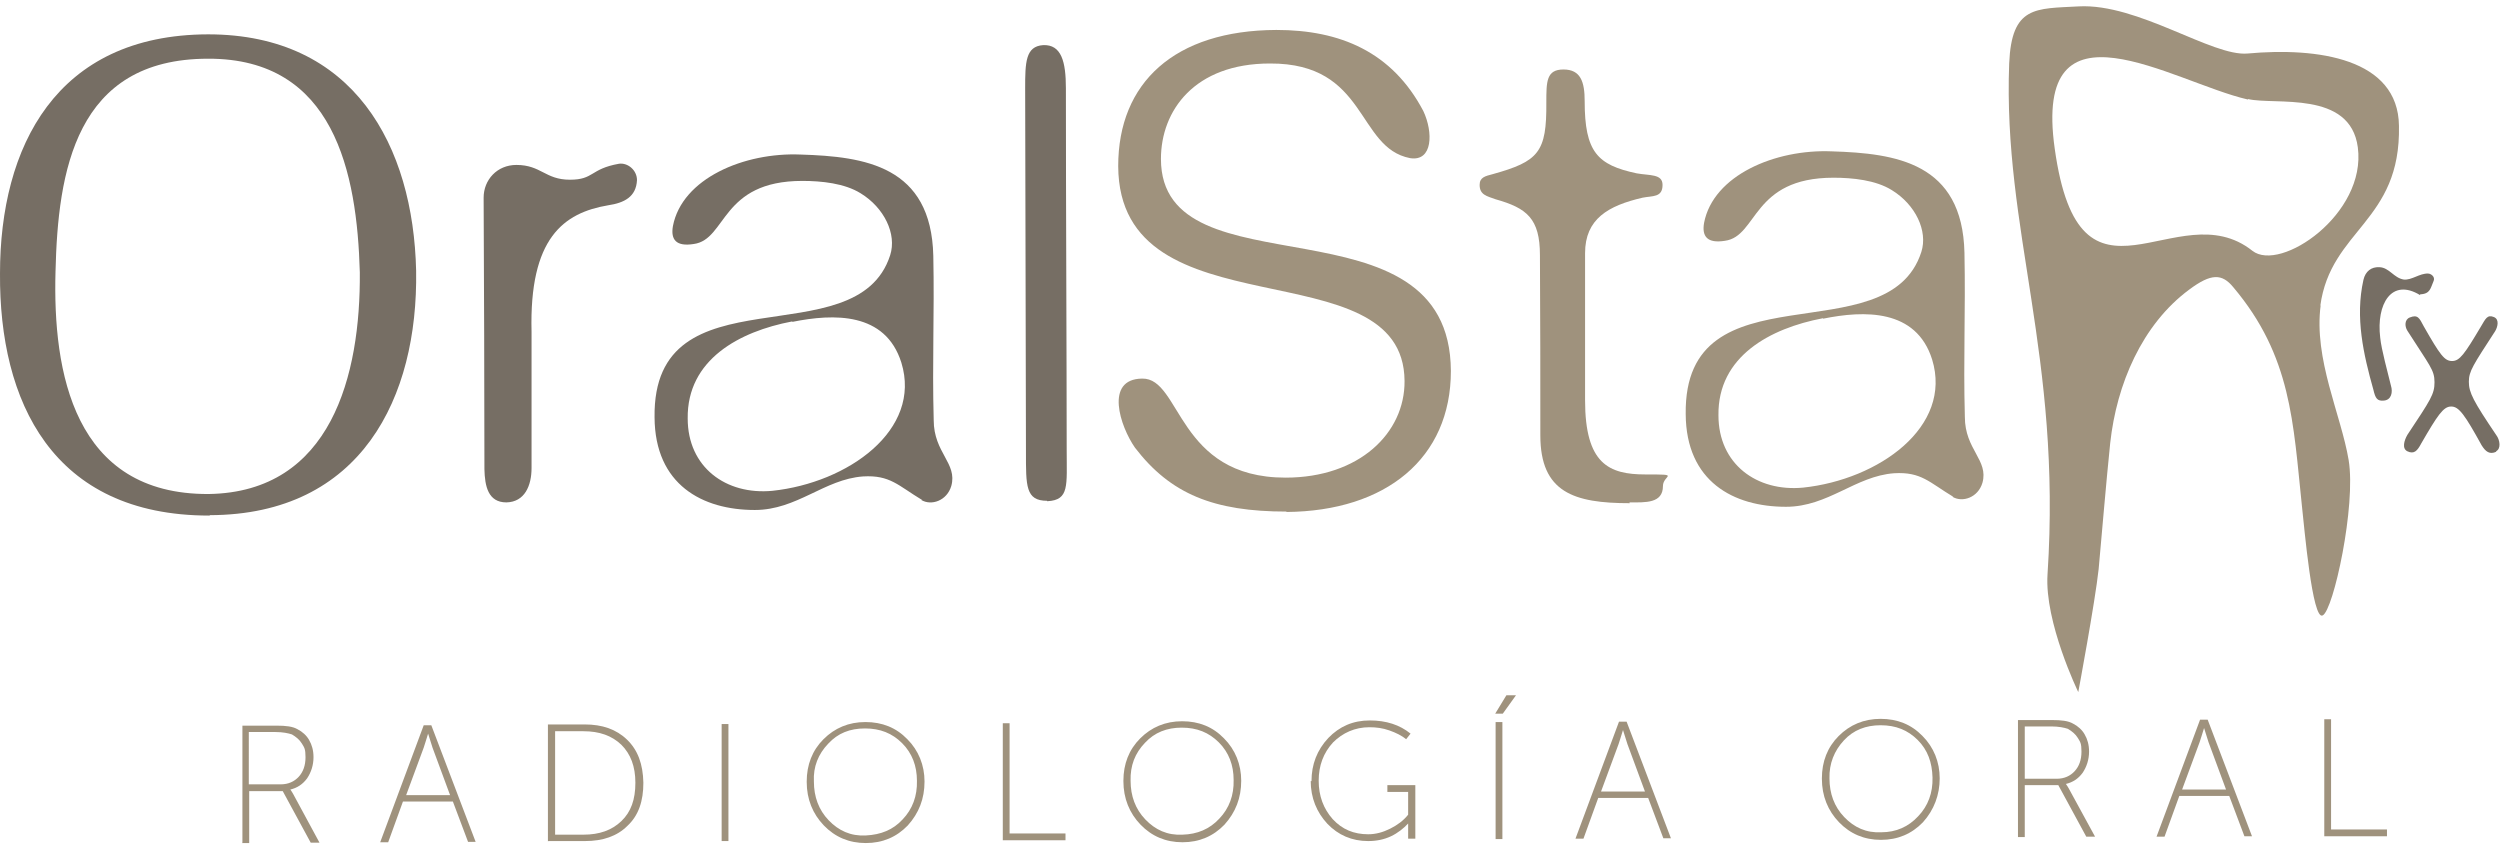
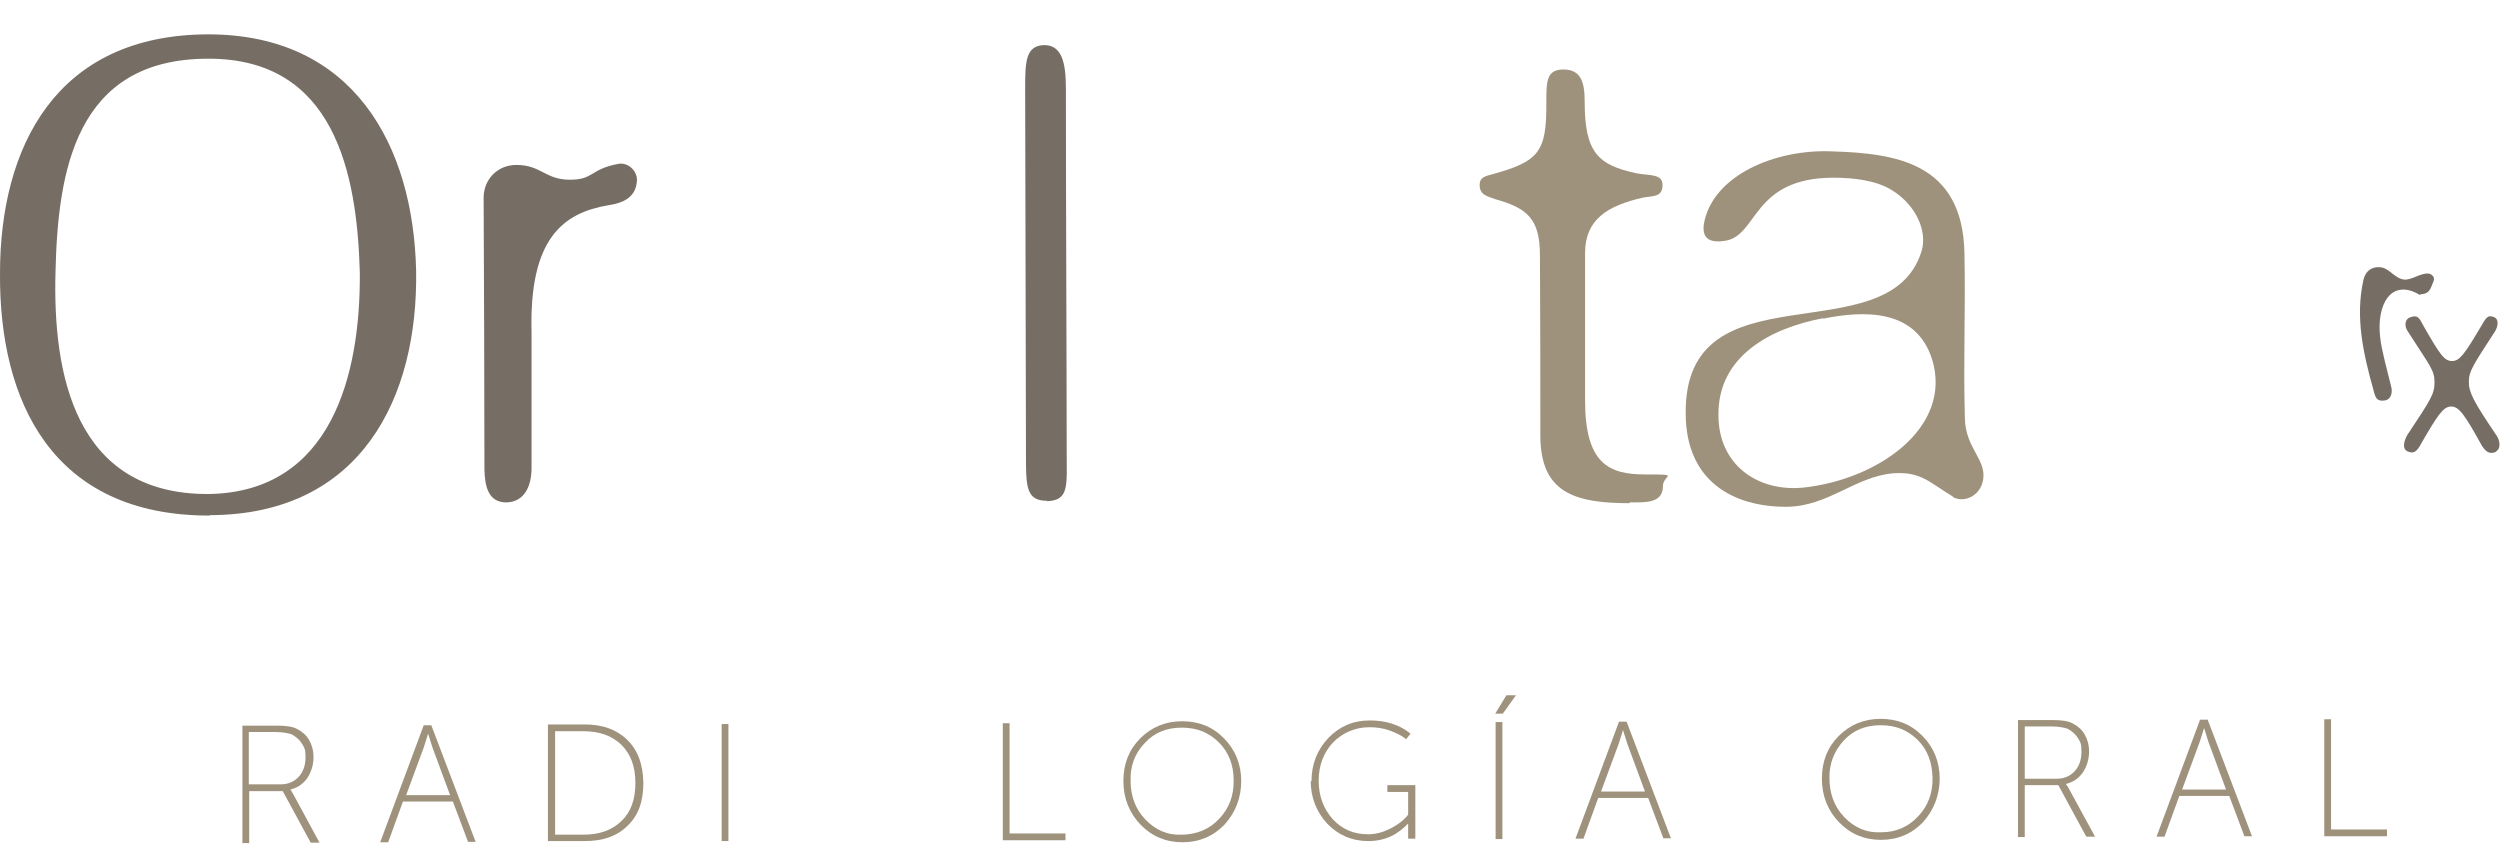
<svg xmlns="http://www.w3.org/2000/svg" version="1.1" id="Layer_1" x="0px" y="0px" viewBox="0 0 626 212.6" style="enable-background:new 0 0 626 212.6;" xml:space="preserve">
  <style type="text/css">
	.st0{fill:#766E64;}
	.st1{fill:#9F927D;}
</style>
  <g>
    <g>
      <path class="st0" d="M52.4,129.1C13,129.1-0.2,100.4,0,68.5C0,36.8,14,8.7,52.1,8.6c36.6,0,51.4,28,52.1,59.2    c0.5,31.7-13.7,61.1-51.7,61.2V129.1z M52.1,14.7C18.8,14.7,14.5,43,13.9,68c-0.7,25.1,4.5,55.9,38.4,55.7    c30.7-0.5,38-29.8,37.8-55.5C89.4,43.2,83.7,14.6,52.1,14.7L52.1,14.7z" />
      <path class="st0" d="M152.3,51.4c-11.2,1.9-19.8,8.2-19.2,31.7c0,8.5,0,25.1,0,34.1c0,4.4-1.7,8.5-6.3,8.6c-4.6,0-5.4-4.1-5.5-8.3    c0-17.8-0.1-48.7-0.2-68c0-4.5,3.4-8.2,8.2-8.2c6.2,0,7.2,3.7,13.4,3.7c6.1,0,5-2.7,12.3-4c2.2-0.3,4.5,1.6,4.5,4.1    C159.3,49.3,156.3,50.8,152.3,51.4L152.3,51.4z" />
-       <path class="st0" d="M230.9,125.2c-6-3.6-8-6.3-14.8-5.9c-9.7,0.7-16.5,8.4-27.1,8.4c-13.1,0-25-6.3-25.1-23.2    c-0.5-37.7,50.6-14.5,59-40.6c1.7-5.3-1.5-11.9-7.4-15.5c-4-2.5-9.8-3.1-14.6-3.1c-20.5,0-18.9,14.7-27.2,15.8    c-4.4,0.7-5.8-1.1-5.2-4.5c2.3-11.9,17.8-18.5,32-17.9c16,0.5,32.7,2.8,33.2,25.4c0.3,14.8-0.3,26.3,0.1,41.1    c0,8.2,6,10.8,4.4,16.5c-1.1,3.7-5,5-7.5,3.5L230.9,125.2z M198.3,80.5c-13.1,2.5-26.3,9.5-26.1,24.3c0,12.2,9.6,19.2,21.2,18.1    c18.9-2,37.5-15.2,32.3-32.1c-4-12.7-16.9-12.3-27.3-10.2V80.5z" />
      <path class="st0" d="M262.2,125.4c-5.4,0-5.3-3.7-5.3-12.2c0-22.5-0.2-70.9-0.2-91.1c0-6.5,0.1-10.5,4.5-10.8    c4.6-0.2,5.7,4.2,5.7,10.8c0,28.3,0.2,69.1,0.2,90.6c0,8.9,0.7,12.5-4.8,12.8H262.2z" />
    </g>
    <g>
-       <path class="st1" d="M322.2,128.1c-18.3,0-29.1-4.4-38-16c-3.7-5.3-7.7-17.2,1.8-17.3c9.8-0.2,8.7,24.8,35.9,24.8    c18.5,0,29.9-11.2,29.8-24.2c-0.2-34-71.5-11.1-71.7-53.8c0-20.9,14.1-34,39.6-34.1c16,0,29,5.5,36.8,20.3    c2.5,5.3,2.4,12.7-3.3,11.8C339.6,37,342.5,15.8,318,15.9c-18.9,0-27.3,11.8-27.3,23.9c0,34.5,72.4,8,72.6,53.1    c0,21.8-16.2,35.1-41.2,35.3L322.2,128.1z" />
      <path class="st1" d="M408.1,126c-14,0-22.4-2.7-22.4-17c0-13.1,0-30.2-0.1-45.1c0-9.2-3.3-11.8-11.1-14c-2.2-0.8-4-1.1-4-3.6    c0-1.9,1.4-2.2,3.3-2.7c11.5-3.2,13.5-5.5,13.4-17.9c0-5.3,0-8.3,4.3-8.3s5.3,3.1,5.3,7.9c0,12.8,3.2,16,13,18.1    c3.3,0.6,6.5,0.1,6.5,2.9c0,3.2-2.5,2.7-5,3.2c-8.6,2-14.4,5.3-14.4,13.9c0,11.8,0,25.1,0,36.8c0,16,6,18.6,15.1,18.6    c9.1,0,4.4,0.1,4.4,2.9c0,4.4-4.4,4.1-8.4,4.1L408.1,126z" />
      <path class="st1" d="M489.1,124.4c-6-3.6-8-6.3-14.8-5.9c-9.7,0.7-16.5,8.4-27.1,8.4c-13.1,0-25-6.3-25.1-23.2    c-0.5-37.7,50.6-14.5,59-40.6c1.7-5.3-1.5-11.9-7.4-15.5c-4-2.5-9.8-3.1-14.6-3.1c-20.5,0-18.9,14.7-27.2,15.8    c-4.4,0.7-5.8-1.1-5.2-4.5c2.3-11.9,17.8-18.5,32-17.9c16,0.5,32.7,2.8,33.2,25.4c0.3,14.8-0.3,26.3,0.1,41.1    c0,8.2,6,10.8,4.4,16.5c-1.1,3.7-5,5-7.5,3.5L489.1,124.4z M456.4,79.7c-13.1,2.5-26.3,9.5-26.1,24.3c0,12.2,9.6,19.2,21.2,18.1    c18.9-2,37.5-15.2,32.3-32.1c-4-12.7-17-12.3-27.3-10.2V79.7z" />
    </g>
    <g>
      <path class="st1" d="M60.7,211v-29.3h8.5c2.4,0,4.1,0.2,5.3,0.9c1.2,0.6,2.3,1.6,2.9,2.7c0.7,1.2,1.1,2.6,1.1,4.3    c0,2-0.6,3.8-1.6,5.3c-1.1,1.5-2.5,2.4-4.2,2.8l0,0c0.2,0.3,0.5,0.7,0.7,1.1L80,211h-2.2l-7-12.9h-8.4v13h-1.8L60.7,211z     M62.4,196.4h7.9c1.9,0,3.4-0.7,4.5-1.9s1.7-2.8,1.7-4.9s-0.3-2.4-0.9-3.4c-0.6-1-1.5-1.7-2.5-2.3c-0.9-0.3-2.3-0.6-4.1-0.6h-6.7    V196.4z" />
      <path class="st1" d="M95.2,210.9l10.9-29.3h1.9l11.1,29.2h-1.9l-3.8-10.1h-12.5l-3.7,10.2H95.2L95.2,210.9z M101.5,199.1h11.2    l-4.4-11.9l-1.1-3.5l0,0c-0.5,1.5-0.8,2.7-1.1,3.5l-4.4,11.9H101.5z" />
      <path class="st1" d="M137.2,210.7v-29.3h9.2c4.4,0,7.9,1.2,10.6,3.8c2.7,2.6,4,6.1,4.1,10.8c0,4.6-1.2,8.2-4,10.8    c-2.6,2.6-6.2,3.8-10.6,3.8h-9.2L137.2,210.7z M139,209h7.1c4,0,7.1-1.1,9.5-3.4s3.5-5.4,3.5-9.6c0-4.1-1.2-7.2-3.5-9.5    c-2.4-2.3-5.5-3.4-9.5-3.4H139V209z" />
      <path class="st1" d="M180.7,210.6v-29.3h1.7v29.3H180.7z" />
-       <path class="st1" d="M202,195.7c0-4.2,1.4-7.8,4.2-10.6c2.8-2.8,6.3-4.3,10.5-4.3c4.2,0,7.7,1.4,10.5,4.3    c2.8,2.8,4.3,6.5,4.3,10.6c0,4.3-1.4,7.9-4.2,11c-2.8,2.9-6.3,4.4-10.5,4.4c-4.2,0-7.7-1.5-10.5-4.4c-2.8-2.9-4.3-6.6-4.3-10.9    V195.7z M203.8,195.7c0,3.8,1.2,7.1,3.7,9.7c2.5,2.6,5.5,4,9.3,3.8s6.8-1.4,9.2-4c2.5-2.6,3.7-5.9,3.6-9.7c0-3.7-1.2-6.9-3.7-9.4    c-2.5-2.5-5.5-3.7-9.3-3.7s-6.8,1.2-9.2,3.8C204.9,188.8,203.6,192,203.8,195.7z" />
      <path class="st1" d="M251.1,210.4v-29.3h1.7v27.6h14v1.7H251.1z" />
      <path class="st1" d="M281.3,195.5c0-4.2,1.4-7.8,4.2-10.6c2.8-2.8,6.3-4.3,10.5-4.3s7.7,1.4,10.5,4.3c2.8,2.8,4.3,6.5,4.3,10.6    c0,4.3-1.4,7.9-4.2,11c-2.8,2.9-6.3,4.4-10.5,4.4c-4.2,0-7.7-1.5-10.5-4.4c-2.8-2.9-4.3-6.6-4.3-10.9V195.5z M283.1,195.5    c0,3.8,1.2,7.1,3.7,9.7c2.5,2.6,5.5,4,9.3,3.8c3.7-0.1,6.8-1.4,9.2-4c2.5-2.6,3.7-5.9,3.6-9.7c0-3.7-1.2-6.9-3.7-9.4    c-2.5-2.5-5.5-3.7-9.3-3.7c-3.7,0-6.8,1.2-9.2,3.8C284.2,188.6,283,191.7,283.1,195.5z" />
      <path class="st1" d="M328.4,195.6c0-4.2,1.4-7.8,4.2-10.8c2.8-2.9,6.2-4.4,10.4-4.4c4.1,0,7.5,1.1,10.2,3.3l-1.1,1.4    c-1.1-0.9-2.5-1.6-4.2-2.2c-1.7-0.6-3.3-0.8-5-0.8c-3.6,0-6.7,1.4-9.1,3.8c-2.4,2.6-3.6,5.8-3.6,9.6s1.2,7,3.5,9.6    c2.4,2.6,5.3,3.8,8.9,3.8c1.9,0,3.7-0.5,5.5-1.4c1.8-0.9,3.3-2,4.5-3.5v-5.7h-5.2v-1.7h7v13.4h-1.8v-2.6v-1.2l0,0    c-1.1,1.2-2.6,2.4-4.3,3.2c-1.7,0.8-3.6,1.2-5.7,1.2c-4.1,0-7.5-1.5-10.2-4.3c-2.7-2.9-4.2-6.5-4.2-10.8V195.6z" />
      <path class="st1" d="M374.4,178.7l2.8-4.6h2.4l-3.3,4.6h-1.8H374.4z M374.5,210.1v-29.3h1.7v29.3H374.5z" />
      <path class="st1" d="M394.5,210l10.9-29.3h1.9l11.1,29.2h-1.9l-3.8-10.1h-12.5l-3.7,10.2H394.5z M400.7,198.2h11.2l-4.4-11.9    l-1.1-3.5l0,0c-0.5,1.5-0.8,2.7-1.1,3.5l-4.4,11.9H400.7z" />
      <path class="st1" d="M456.2,194.9c0-4.2,1.4-7.8,4.2-10.6c2.8-2.8,6.3-4.3,10.5-4.3s7.7,1.4,10.5,4.3c2.8,2.8,4.3,6.5,4.3,10.6    s-1.4,7.9-4.2,11c-2.8,2.9-6.3,4.4-10.5,4.4c-4.2,0-7.7-1.5-10.5-4.4c-2.8-2.9-4.3-6.6-4.3-10.9V194.9z M458.1,194.9    c0,3.8,1.2,7.1,3.7,9.7c2.5,2.6,5.5,4,9.3,3.8c3.7,0,6.8-1.4,9.2-4c2.5-2.6,3.7-5.9,3.6-9.7c-0.1-3.8-1.2-6.9-3.7-9.4    c-2.5-2.5-5.5-3.7-9.3-3.7c-3.7,0-6.8,1.2-9.2,3.8C459.3,188,458,191.2,458.1,194.9z" />
      <path class="st1" d="M505.3,209.6v-29.3h8.5c2.4,0,4.1,0.2,5.3,0.9c1.2,0.6,2.3,1.6,2.9,2.7c0.7,1.2,1.1,2.6,1.1,4.3    c0,2-0.6,3.8-1.6,5.3c-1.1,1.5-2.5,2.4-4.2,2.8l0,0c0.2,0.3,0.5,0.7,0.7,1.1l6.6,12.1h-2.2l-7-12.9h-8.4v13h-1.8L505.3,209.6z     M507.1,195h7.9c1.9,0,3.4-0.7,4.5-1.9s1.7-2.8,1.7-4.9s-0.3-2.4-0.9-3.4c-0.6-1-1.5-1.7-2.5-2.3c-0.9-0.3-2.3-0.6-4.1-0.6h-6.7    V195z" />
      <path class="st1" d="M540,209.5l10.9-29.3h1.9l11.1,29.2h-1.9l-3.8-10.1h-12.5l-3.7,10.2H540L540,209.5z M546.2,197.7h11.2    l-4.4-11.9l-1.1-3.5l0,0c-0.5,1.5-0.8,2.7-1.1,3.5l-4.4,11.9H546.2z" />
      <path class="st1" d="M582,209.4v-29.3h1.7v27.6h14v1.7H582z" />
    </g>
-     <path class="st1" d="M581.1,76.4c-1.8,13.5,5.1,27.4,7,38.8c1.9,11.4-3.8,37.6-6.5,38.9c-2.6,1.4-4.6-22.1-5.2-27.4   c-2.2-20.9-2.6-37.5-17.2-54.8c-2.8-3.4-5.5-3.5-11,0.6c-11.9,8.8-18.2,23.8-19.8,38.4c-1,9.6-2.3,25.1-2.9,31.6   c-0.9,8.3-5.1,30.8-5.1,30.8s-8.5-17.5-7.7-29.5c3.6-54.9-11.2-86.1-9.6-127.9c0.6-14.5,6.6-13.7,17.4-14.3   c14.9-0.8,33.4,12.6,42.3,11.8c17.5-1.6,37.7,1.2,37.9,18.1c0.5,24.1-17.1,25.9-19.7,45.1L581.1,76.4z M562.8,24.9   c-18.7-4.3-53.9-27.4-48.3,12.3c6.3,45.3,30.6,10.6,49.5,25.6c7,5.5,28.6-9.2,26.4-25.9c-1.9-14.4-20.8-10.5-27.5-12.1V24.9z" />
    <path class="st0" d="M606,73.9c-7.2-4.4-11,2.3-10,10.6c0.3,3.1,1.9,8.7,2.7,12.1c0.5,1.6,0.1,3.5-1.7,3.7   c-1.8,0.2-2.2-0.6-2.7-2.7c-2.5-8.9-4.6-18.1-2.5-27.5c0.5-2.2,2-3.3,4-3.2c2.5,0.1,3.6,2.7,6.1,3.1c2,0.2,4-1.6,6.1-1.5   c0.7,0,1.8,0.8,1.4,1.8c-0.8,1.8-0.8,3.3-3.4,3.4L606,73.9z" />
    <path class="st0" d="M625.1,113.1c-1.7,0.8-2.7,0-3.7-1.6c-4.2-7.6-5.7-9.8-7.7-9.7c-1.9,0-3.4,2.3-7.4,9.2c-1,1.9-1.8,2.8-3.5,2   c-1.4-0.7-0.8-2.7,0-4.1c5.9-8.9,6.8-10.2,6.8-13.2c0-3.1-1.2-4.1-6.8-12.9c-0.7-1.1-0.7-2.8,0.6-3.3c2-0.8,2.4,0.1,3.5,2.2   c4.1,7.2,5.2,8.7,7.1,8.7c1.9,0,3.1-1.7,7.2-8.6c1.2-2,1.6-3.1,3.3-2.4c1.4,0.6,0.9,2.5,0.3,3.5c-5.5,8.5-6.6,10-6.6,12.7   c0,2.7,1.1,4.8,6.9,13.4c0.9,1.2,1.2,3.4-0.1,4L625.1,113.1z" />
  </g>
</svg>